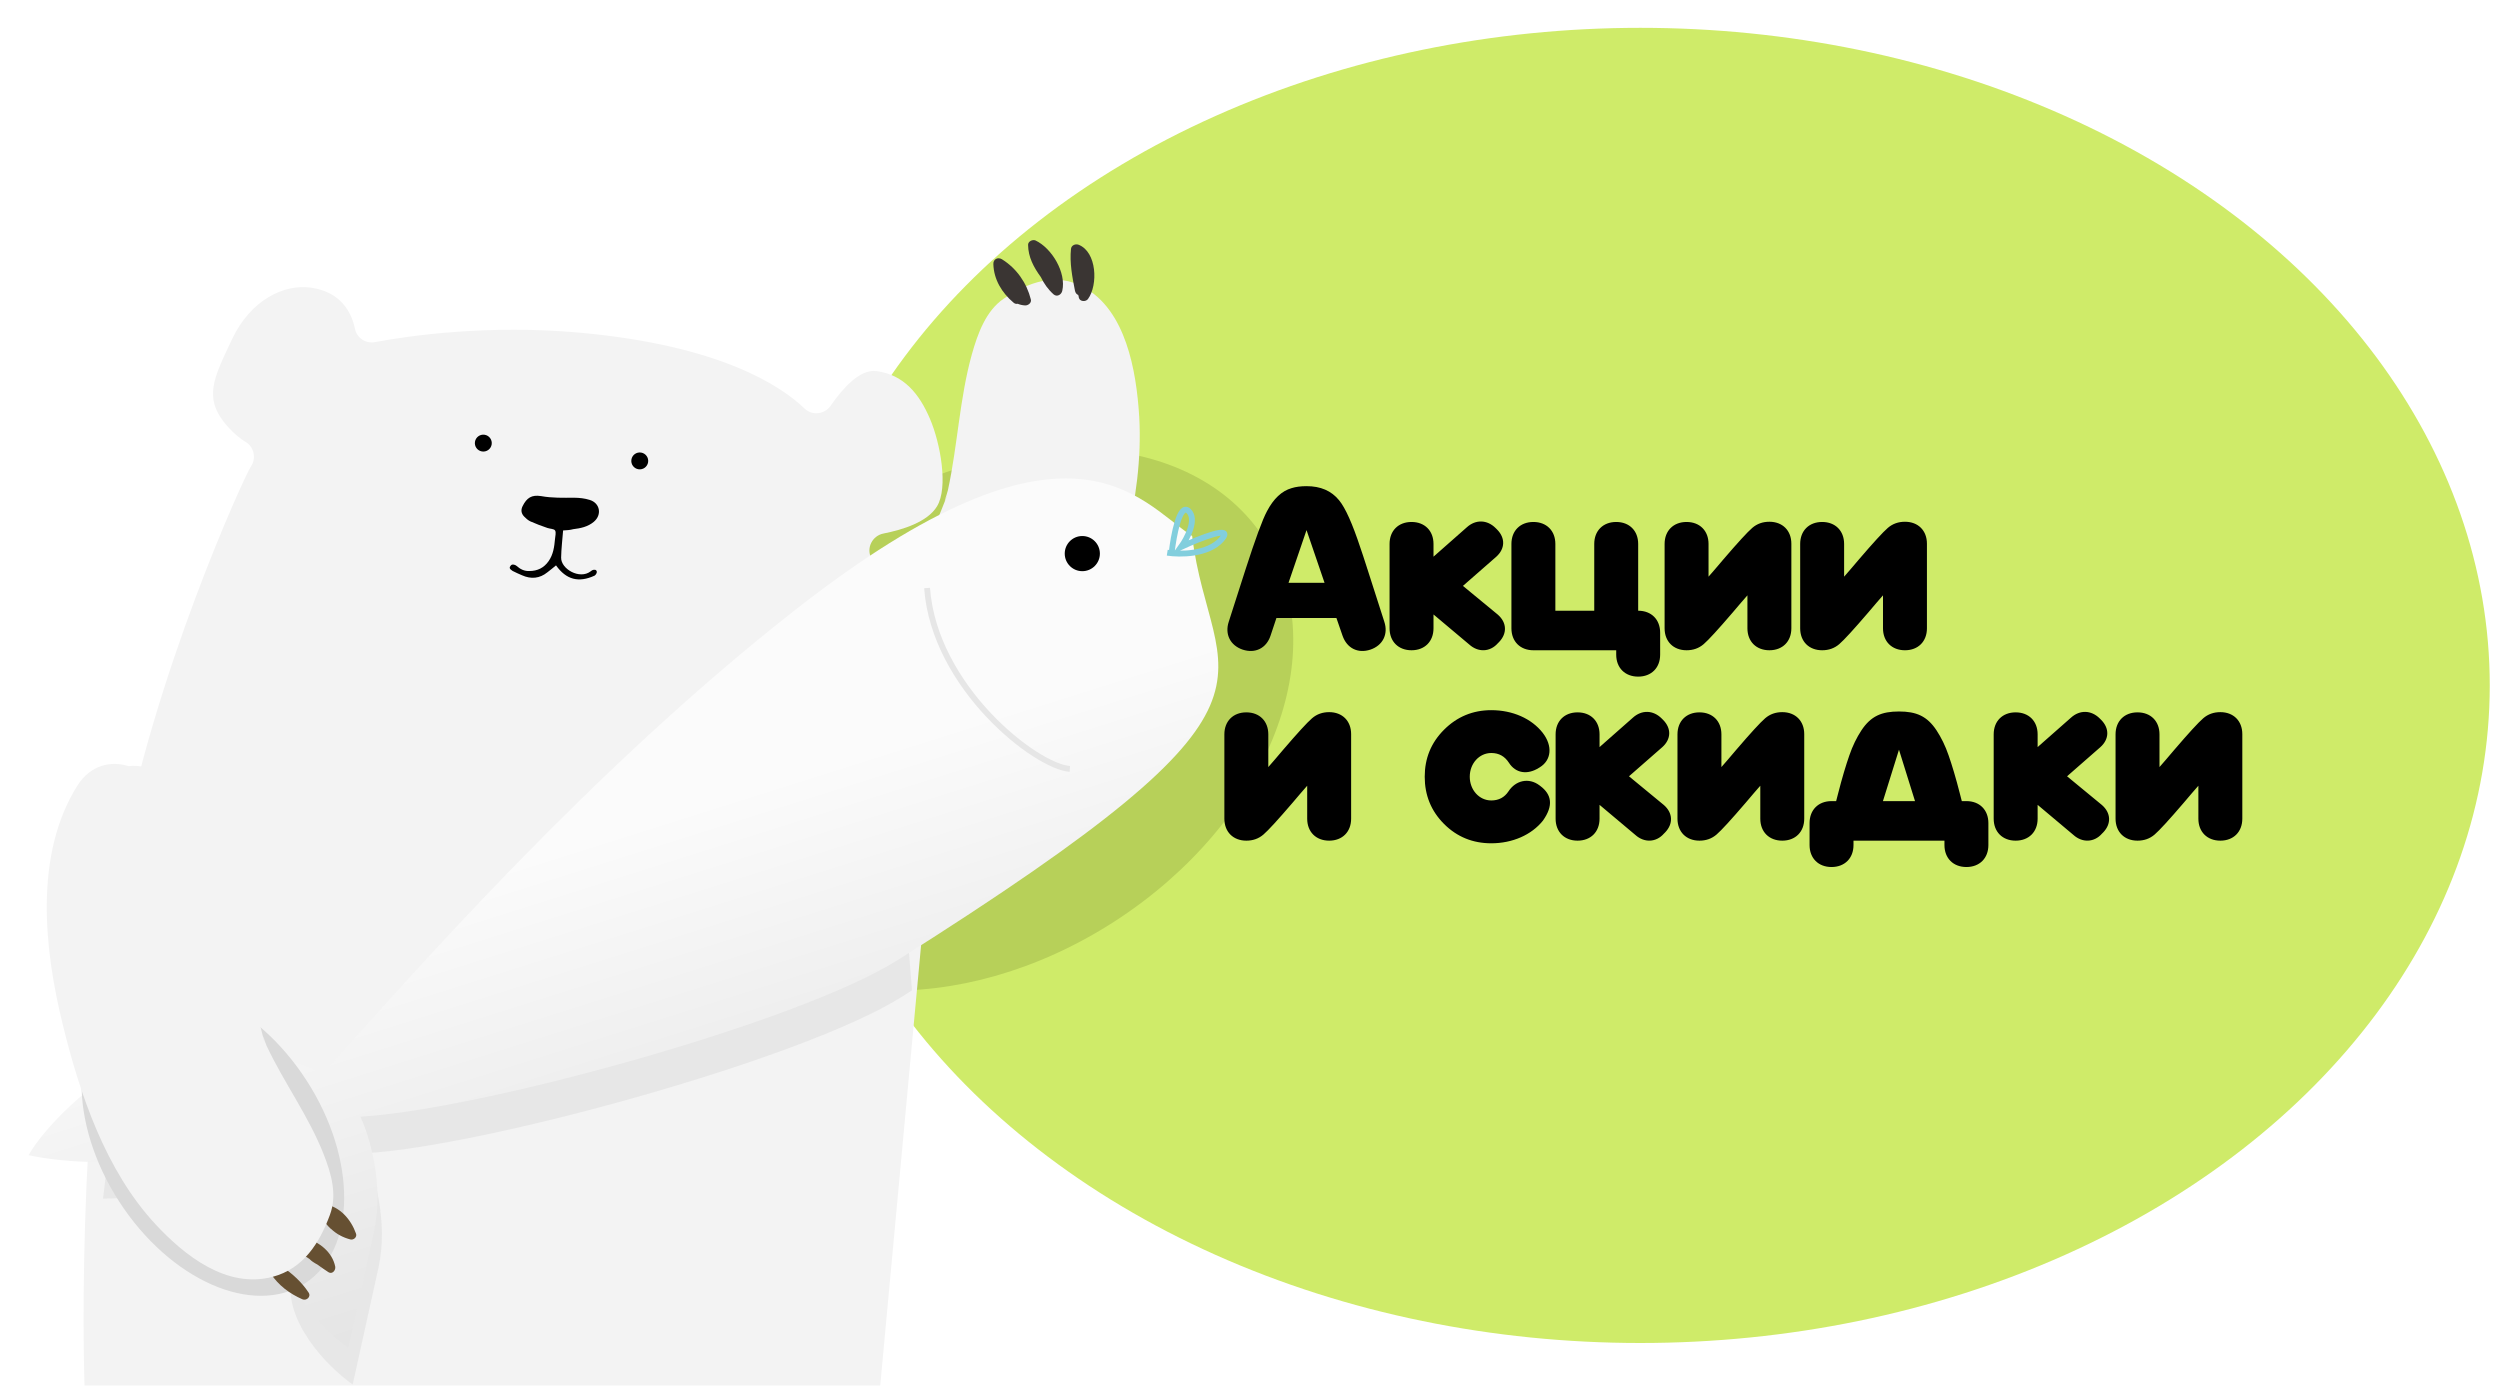
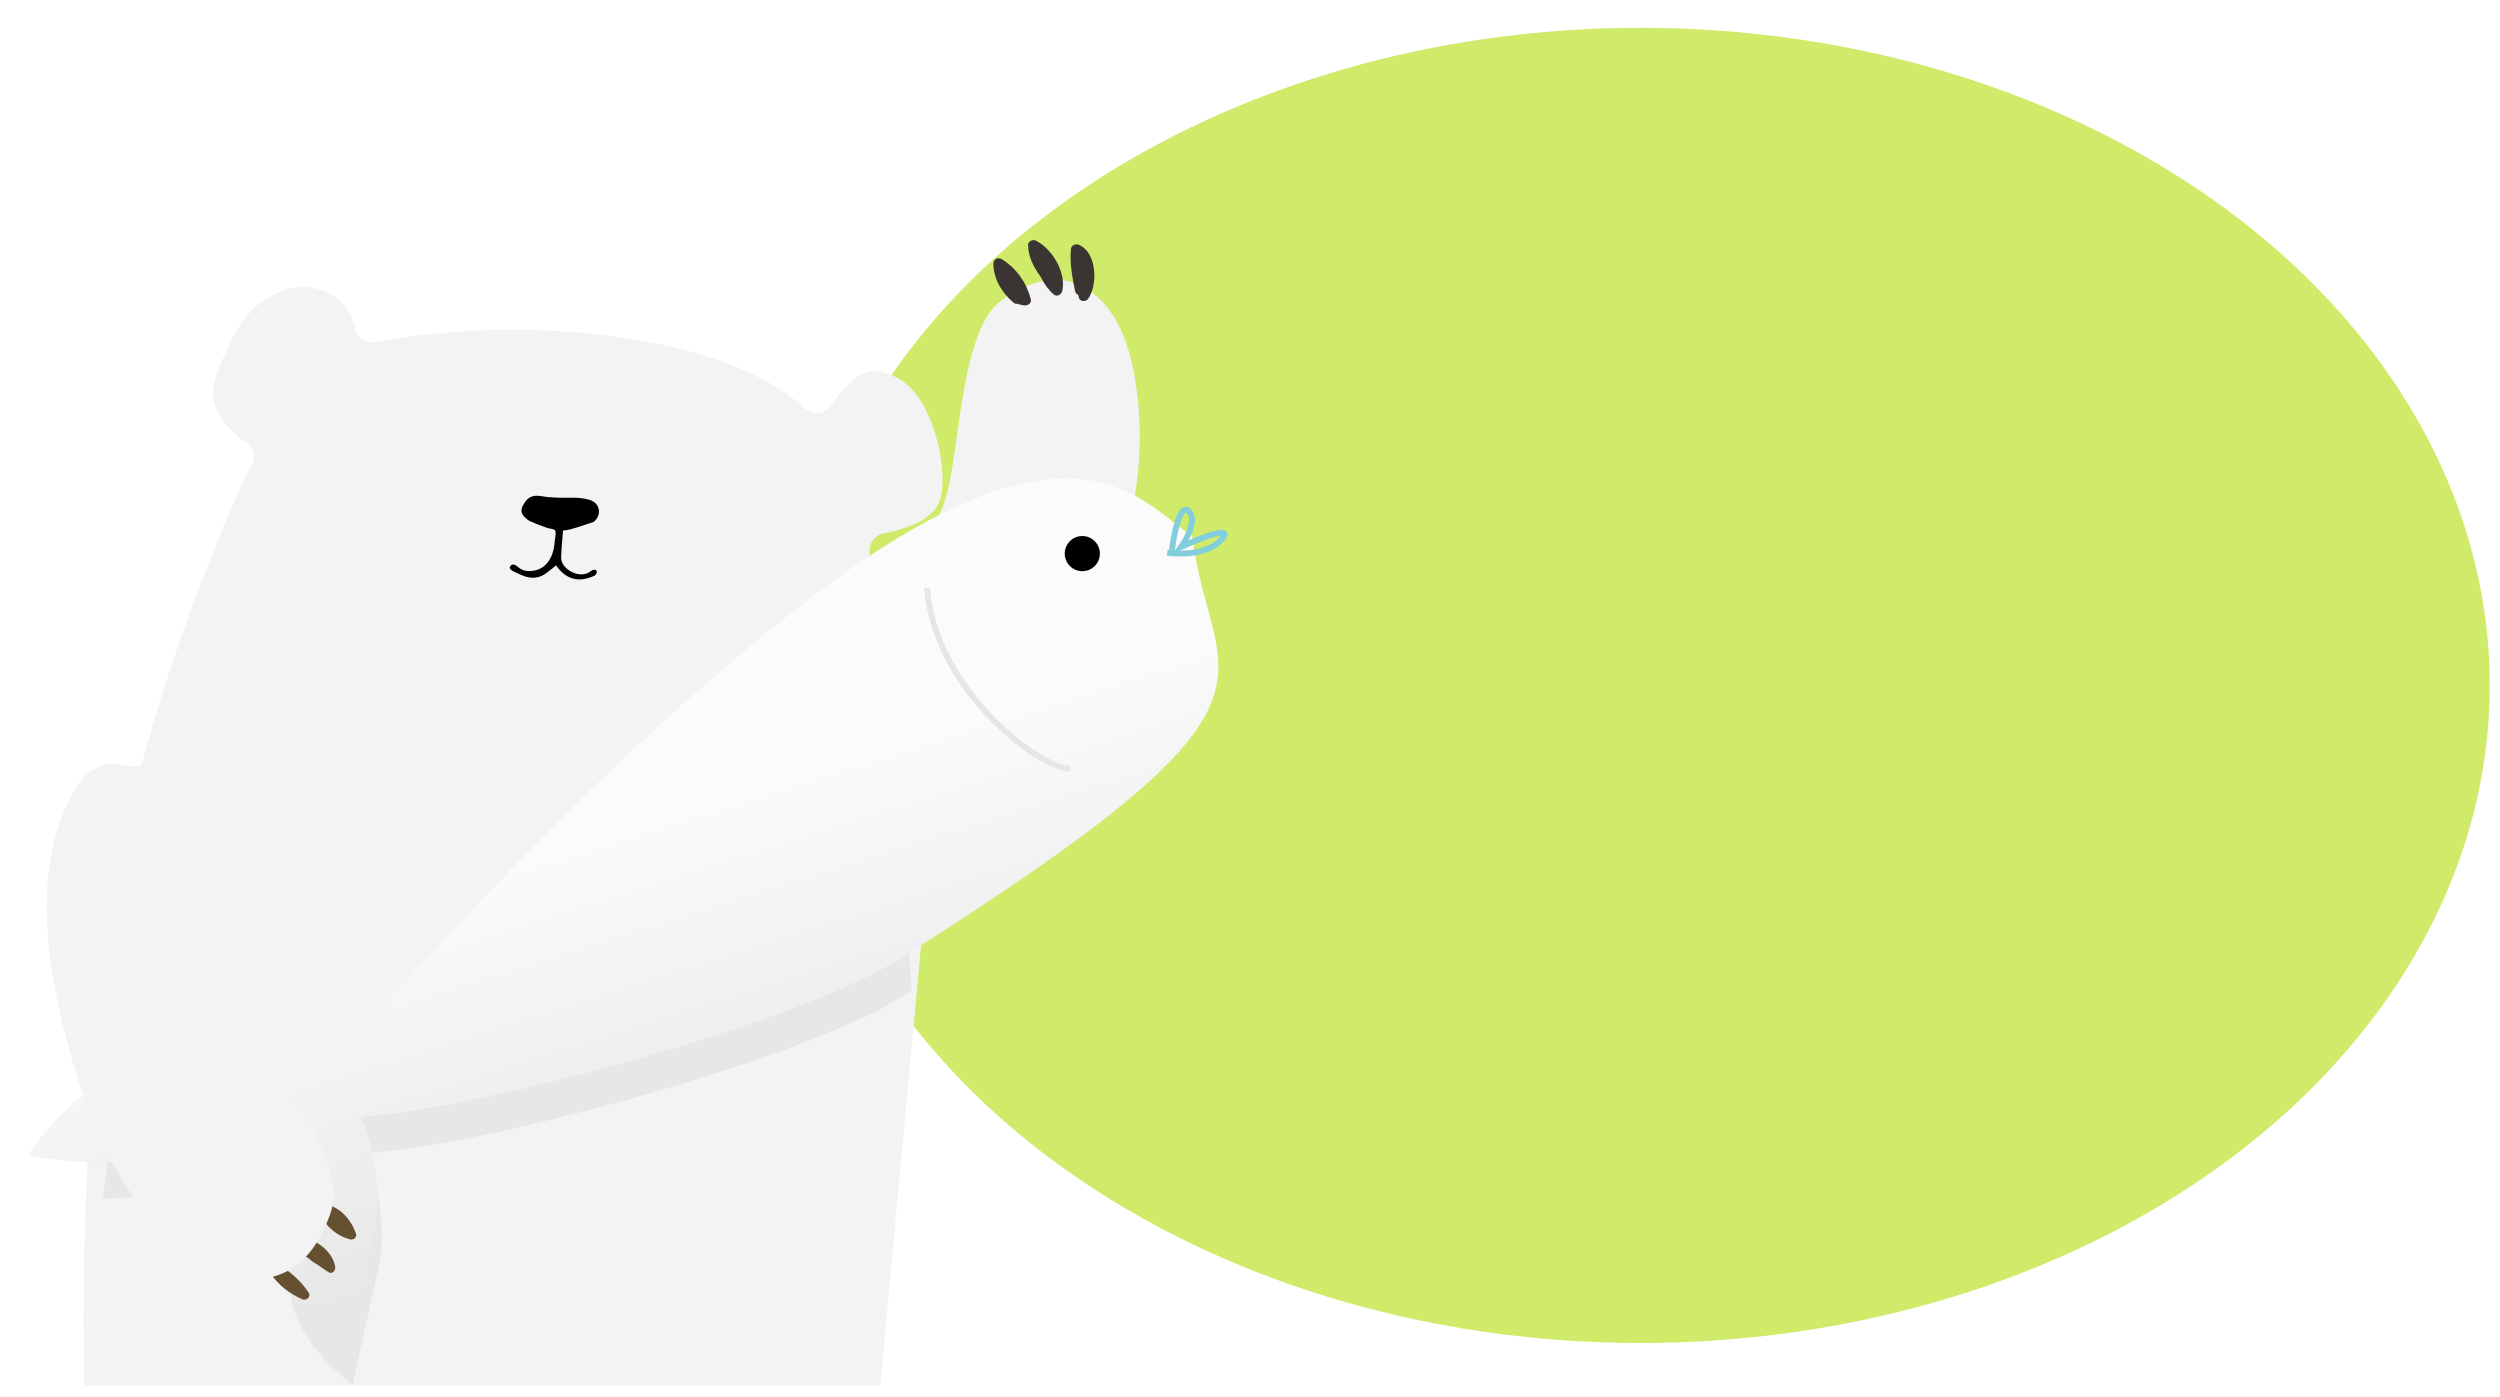
<svg xmlns="http://www.w3.org/2000/svg" width="1707" height="954" viewBox="0 0 1707 954" fill="none">
  <mask id="mask0_542_38" style="mask-type:alpha" maskUnits="userSpaceOnUse" x="0" y="0" width="1707" height="946">
    <rect width="1707" height="946" fill="#D9D9D9" />
  </mask>
  <g mask="url(#mask0_542_38)">
    <ellipse cx="1120" cy="468" rx="580" ry="449" fill="#CFEB69" />
    <g filter="url(#filter0_f_542_38)">
-       <ellipse cx="672.131" cy="491.374" rx="227.583" ry="163.96" transform="rotate(-32.857 672.131 491.374)" fill="#B7D059" />
-     </g>
+       </g>
    <path d="M57.848 950.174C57.353 956.647 62.142 962.187 68.589 962.855L581.415 1031.41C587.89 1031.91 593.43 1027.12 594.098 1020.67L631.846 613.896C631.513 608.177 631.02 596.766 630.274 582.482C631.911 582.21 633.748 581.793 635.467 581.003C686.475 561.998 720.386 501.148 742.024 448.446C762.478 398.744 781 341.121 777.879 284.848C775.925 252.488 768.557 211.832 740.049 196.157C720.986 185.697 702.176 192.631 685.328 203.949C673.229 212.124 667.572 227.695 663.49 242.276C655.187 272.302 653.858 304.142 647.256 334.614C646.618 337.523 642.929 347.386 646.936 337.751C645.16 342.25 643.412 346.577 641.636 351.077C636.727 363.048 631.5 374.791 626.101 386.508C620.956 397.733 615.638 408.931 610.494 420.156C605.102 403.896 599.3 390.227 594.768 380.832C591.434 373.929 595.741 365.758 603.235 364.29C616.213 361.743 633.339 356.49 639.838 345.656C647.53 332.887 642.201 302.825 634.964 285.918C627.727 269.011 617.241 255.839 598.328 253.371C586.871 251.909 574.931 265.776 567.113 277.109C562.99 283.007 554.514 283.965 549.298 278.888C532.839 263.175 491.471 235.899 396.33 227.19C333.306 221.448 279.477 229.204 255.931 233.617C249.728 234.758 243.629 230.781 242.341 224.379C240.129 213.758 233.054 199.179 212.068 196.383C194.046 193.88 171.269 204.612 158.513 231.453C145.929 258.321 138.1 271.954 155.712 291.568C160.092 296.335 164.173 299.638 167.727 301.795C173.563 305.2 175.15 313.065 171.255 318.645C167.132 324.543 103.984 462.566 81.838 588.85C50.412 766.963 57.848 950.174 57.848 950.174Z" fill="#F3F3F3" />
-     <path d="M384.49 362.191C384.023 368.491 383.237 374.565 383.142 380.747C382.974 388.512 395.8 395.857 403.261 390.134C403.661 389.844 403.861 389.698 404.261 389.408C405.608 388.736 407.19 388.809 407.489 390.273C407.725 391.019 406.76 392.637 405.987 393.046C395.099 398.048 386.598 395.815 379.647 386.036C377.618 387.663 375.762 389.316 373.761 390.77C368.475 395.067 362.555 395.545 356.436 392.804C354.273 391.93 352.136 390.883 350 389.836C349.191 389.353 348.091 388.471 348.028 387.752C347.965 387.034 348.875 385.762 349.621 385.526C350.539 385.317 351.894 385.709 352.675 386.364C355.311 388.73 358.111 390.059 361.503 389.889C366.996 389.874 371.407 387.74 374.62 383.115C377.833 378.489 378.482 373.279 378.958 368.043C379.114 365.942 379.843 363.579 378.998 362.206C378.298 361.032 375.625 361.14 373.779 360.493C369.742 359.145 365.906 357.651 362.097 355.985C360.451 355.192 359.061 353.91 357.843 352.654C355.871 350.571 355.536 348.216 356.838 345.589C359.697 339.844 363.044 337.719 369.436 338.732C377.011 340.11 384.486 339.879 392.106 339.848C395.643 339.877 399.299 340.28 402.672 341.346C409.763 343.532 411.15 351.543 405.436 356.304C401.351 359.729 396.413 360.717 391.356 361.332C389.319 361.894 387.164 362.084 384.49 362.191Z" fill="black" />
-     <path d="M329.107 308.257C332.255 308.756 335.213 306.608 335.712 303.46C336.211 300.312 334.063 297.355 330.914 296.856C327.766 296.357 324.809 298.504 324.309 301.653C323.81 304.801 325.958 307.757 329.107 308.257Z" fill="black" />
-     <path d="M435.921 320.41C439.07 320.909 442.027 318.762 442.526 315.614C443.025 312.466 440.878 309.509 437.729 309.01C434.58 308.511 431.623 310.658 431.124 313.806C430.625 316.954 432.773 319.911 435.921 320.41Z" fill="black" />
+     <path d="M384.49 362.191C384.023 368.491 383.237 374.565 383.142 380.747C382.974 388.512 395.8 395.857 403.261 390.134C403.661 389.844 403.861 389.698 404.261 389.408C405.608 388.736 407.19 388.809 407.489 390.273C407.725 391.019 406.76 392.637 405.987 393.046C395.099 398.048 386.598 395.815 379.647 386.036C377.618 387.663 375.762 389.316 373.761 390.77C368.475 395.067 362.555 395.545 356.436 392.804C354.273 391.93 352.136 390.883 350 389.836C349.191 389.353 348.091 388.471 348.028 387.752C347.965 387.034 348.875 385.762 349.621 385.526C350.539 385.317 351.894 385.709 352.675 386.364C355.311 388.73 358.111 390.059 361.503 389.889C366.996 389.874 371.407 387.74 374.62 383.115C377.833 378.489 378.482 373.279 378.958 368.043C379.114 365.942 379.843 363.579 378.998 362.206C378.298 361.032 375.625 361.14 373.779 360.493C369.742 359.145 365.906 357.651 362.097 355.985C360.451 355.192 359.061 353.91 357.843 352.654C355.871 350.571 355.536 348.216 356.838 345.589C359.697 339.844 363.044 337.719 369.436 338.732C377.011 340.11 384.486 339.879 392.106 339.848C395.643 339.877 399.299 340.28 402.672 341.346C409.763 343.532 411.15 351.543 405.436 356.304C389.319 361.894 387.164 362.084 384.49 362.191Z" fill="black" />
    <path d="M699.83 208.55C697.902 208.421 696.202 207.975 694.874 207.41C693.956 207.619 692.919 207.454 691.992 206.599C684.176 200.048 678.552 190.834 678.268 180.341C678.097 176.95 681.363 175.343 684.108 177.017C694.107 183.206 701.03 193.158 703.851 204.407C704.532 206.816 701.93 208.706 699.83 208.55Z" fill="#3A3533" />
    <path d="M719.44 201.035C715.559 197.586 712.824 193.611 710.69 189.2C705.893 182.596 702.041 175.611 701.973 167.1C701.984 164.8 705.049 163.338 707.04 164.185C718.24 169.502 728.179 186.129 725.316 198.602C724.732 201.165 721.785 203 719.44 201.035Z" fill="#3A3533" />
    <path d="M742.845 204.214C741.279 206.268 737.251 205.983 736.625 203.228C736.535 202.682 736.471 201.964 736.208 201.391C735.199 201.054 734.299 200.026 734 198.562C732.142 189.059 730.283 179.557 731.271 169.975C731.482 167.529 734.147 166.358 736.338 167.059C749.03 171.905 749.843 194.699 742.845 204.214Z" fill="#3A3533" />
    <g filter="url(#filter1_f_542_38)">
      <path fill-rule="evenodd" clip-rule="evenodd" d="M546.117 441.328C565.94 425.806 584.08 412.697 600.776 401.656L622.72 676.237C620.501 677.652 618.261 679.073 616 680.5C548.061 723.38 329.365 783.151 249.053 787.446C255.11 800.218 265.457 833.769 258.389 865.798L240.826 945.383C223.997 933.477 192.104 901.657 199.172 869.628C206.24 837.598 205.75 794.958 204.622 777.641C189.014 784.949 149.449 802.127 116.057 812.372C101.629 816.799 85.435 818.37 70.303 818.419L77.678 758.394C80.796 756.185 84.049 753.978 87.441 751.782C126.148 726.735 194.505 745.37 223.845 757.818C226.811 754.499 229.914 751.02 233.15 747.391L233.152 747.389C297.212 675.565 413.545 545.133 546.117 441.328Z" fill="#E6E6E6" fill-opacity="0.86" />
    </g>
    <path d="M543.117 416.328C731.362 268.93 777.599 342.172 814 366C826.599 470.672 900.924 473.775 613 655.5C545.061 698.38 326.366 758.151 246.053 762.446C252.11 775.218 262.457 808.769 255.389 840.798L237.826 920.383C220.997 908.477 189.104 876.657 196.172 844.628C203.24 812.598 202.751 769.958 201.622 752.641C186.014 759.949 146.45 777.127 113.057 787.372C79.665 797.617 36.814 792.565 19.562 788.758C25.061 778.536 45.735 751.83 84.442 726.782C123.148 701.735 191.505 720.369 220.846 732.818C282.497 663.815 403.846 525.379 543.117 416.328Z" fill="url(#paint0_linear_542_38)" />
    <g filter="url(#filter2_f_542_38)">
-       <ellipse cx="145.347" cy="779.09" rx="76.165" ry="115.768" transform="rotate(-32.857 145.347 779.09)" fill="#D9D9D9" />
-     </g>
+       </g>
    <path d="M192.909 865.023C191.684 864.168 190.477 864.574 189.469 865.269C186.964 863.171 182.497 866.246 184.679 869.415C190.087 877.583 197.593 883.245 206.431 887.14C209.215 888.409 212.664 885.398 210.681 882.517C205.966 875.358 199.919 869.965 192.909 865.023Z" fill="#665032" />
    <path d="M209.159 845.132C206.672 844.295 204.773 847.089 205.387 849.215C205.486 849.359 205.54 849.746 205.639 849.89C205.271 851.206 205.388 852.611 207.001 853.412C207.1 853.556 207.199 853.7 207.155 853.943C206.786 855.259 207.003 856.808 208.571 857.852C209.355 858.374 210.382 858.941 211.265 859.607C212.743 861.138 214.653 862.371 216.608 863.361C219.158 865.215 221.609 866.925 224.303 868.68C226.898 870.291 229.328 867.344 228.904 864.876C226.863 854.815 218.231 848.442 209.159 845.132Z" fill="#665032" />
    <path d="M221.849 822.212C219.416 821.763 217.265 823.881 218.077 826.295C218.69 828.421 219.493 830.204 220.539 832.032C220.593 832.419 220.647 832.807 220.945 833.239C222.333 835.256 223.865 837.174 225.586 838.749C225.685 838.893 225.784 839.037 226.028 839.082C229.668 842.521 234.119 844.978 239.281 846.308C241.569 846.857 244.009 844.54 243.053 842.225C239.661 832.669 232.208 823.998 221.849 822.212Z" fill="#665032" />
    <path d="M153.176 592.561C161.277 615.438 165.136 640.173 169.804 663.926C172.161 675.681 174.563 687.192 177.307 698.893C178.291 703.099 179.519 707.35 180.602 711.701C178.426 702.369 180.845 711.746 182.044 714.105C193.965 739.448 210.892 762.194 221.129 788.484C226.17 801.363 230.411 815.855 225.23 829.615C218.187 848.69 207.144 866.272 186.124 871.824C154.666 880.104 125.948 857.194 106.328 836.089C72.217 799.48 54.464 747.151 42.793 699.341C30.301 648.486 22.99 583.872 52.897 536.316C61.762 522.357 75.784 519.286 87.775 523.134C95.233 522.247 103.7 524.062 112.611 529.606C133.173 542.206 145.428 570.504 153.176 592.561Z" fill="#F3F3F3" />
    <circle cx="739" cy="378" r="12" fill="black" />
    <path d="M633 401.5C638 469.5 707.5 523.5 730.5 525" stroke="#E6E6E6" stroke-width="4" />
    <path d="M800 377.388C801.333 365.554 805.5 343.288 811.5 348.888C817.5 354.488 810.667 367.554 806.5 373.388C819.5 367.388 843.2 357.988 834 368.388C824.8 378.788 805.5 378.721 797 377.388" stroke="#82CEDD" stroke-width="4" />
-     <path d="M933.5 388.2L933.65 388.5L945.2 424.5C948.05 433.05 944.15 440.7 935.75 443.55C927.2 446.4 919.7 442.65 916.7 434.1L912.5 421.95L871.55 421.95L867.5 434.1C864.65 442.65 857 446.4 848.45 443.55C840.05 440.7 836.15 433.05 839 424.5L850.55 388.5C857.15 368.1 861.95 354.9 865.1 349.05C869.6 340.5 875.15 335.25 881.9 333.3C884.75 332.4 888.2 331.95 892.1 331.95C901.7 331.95 909.05 335.1 914.3 341.55C918.65 346.8 923.45 357.6 928.85 373.95C929.9 376.8 931.4 381.6 933.5 388.05L933.5 388.2ZM904.4 397.95L892.1 361.95L879.8 397.95L904.4 397.95ZM1021.69 380.1L998.893 400.05L1022.74 419.7C1028.89 425.1 1029.19 432.45 1023.64 438.3L1022.74 439.2C1017.34 445.35 1009.24 445.5 1003.24 440.1L978.793 419.55L978.793 429C978.793 438 972.793 444 963.793 444C954.793 444 948.793 438 948.793 429L948.793 371.4C948.793 362.4 954.793 356.4 963.793 356.4C972.793 356.4 978.793 362.4 978.793 371.4L978.793 380.1L1001.59 360C1007.59 354.6 1015.39 354.75 1021.24 360.6L1022.14 361.5C1027.99 367.35 1027.69 374.7 1021.69 380.1ZM1118.55 371.4L1118.55 417C1127.55 417 1133.55 423 1133.55 432L1133.55 447C1133.55 456 1127.55 462 1118.55 462C1109.55 462 1103.55 456 1103.55 447L1103.55 444L1047 444C1038 444 1032 438 1032 429L1032 371.4C1032 362.4 1038 356.4 1047 356.4C1056 356.4 1062 362.4 1062 371.4L1062 417L1088.55 417L1088.55 371.4C1088.55 362.4 1094.55 356.4 1103.55 356.4C1112.55 356.4 1118.55 362.4 1118.55 371.4ZM1193.14 406.5C1190.59 409.35 1187.29 413.25 1183.09 418.2C1173.19 429.75 1166.59 436.95 1163.29 439.8C1159.99 442.65 1156.09 444 1151.59 444C1142.59 444 1136.59 438 1136.59 429L1136.59 371.4C1136.59 362.4 1142.59 356.4 1151.59 356.4C1160.59 356.4 1166.59 362.4 1166.59 371.4L1166.59 393.75C1169.14 390.9 1172.44 387 1176.64 382.05C1186.54 370.5 1193.14 363.3 1196.44 360.45C1199.74 357.6 1203.64 356.25 1208.14 356.25C1217.14 356.25 1223.14 362.25 1223.14 371.25L1223.14 429C1223.14 438 1217.14 444 1208.14 444C1199.14 444 1193.14 438 1193.14 429L1193.14 406.5ZM1285.71 406.5C1283.16 409.35 1279.86 413.25 1275.66 418.2C1265.76 429.75 1259.16 436.95 1255.86 439.8C1252.56 442.65 1248.66 444 1244.16 444C1235.16 444 1229.16 438 1229.16 429L1229.16 371.4C1229.16 362.4 1235.16 356.4 1244.16 356.4C1253.16 356.4 1259.16 362.4 1259.16 371.4L1259.16 393.75C1261.71 390.9 1265.01 387 1269.21 382.05C1279.11 370.5 1285.71 363.3 1289.01 360.45C1292.31 357.6 1296.21 356.25 1300.71 356.25C1309.71 356.25 1315.71 362.25 1315.71 371.25L1315.71 429C1315.71 438 1309.71 444 1300.71 444C1291.71 444 1285.71 438 1285.71 429L1285.71 406.5ZM892.55 536.5C890 539.35 886.7 543.25 882.5 548.2C872.6 559.75 866 566.95 862.7 569.8C859.4 572.65 855.5 574 851 574C842 574 836 568 836 559L836 501.4C836 492.4 842 486.4 851 486.4C860 486.4 866 492.4 866 501.4L866 523.75C868.55 520.9 871.85 517 876.05 512.05C885.95 500.5 892.55 493.3 895.85 490.45C899.15 487.6 903.05 486.25 907.55 486.25C916.55 486.25 922.55 492.25 922.55 501.25L922.55 559C922.55 568 916.55 574 907.55 574C898.55 574 892.55 568 892.55 559L892.55 536.5ZM1051.1 536.2L1051.7 536.65C1059.5 542.5 1060.85 550 1053.5 560.35C1045.7 570.1 1032.65 575.8 1018.25 575.8C1005.65 575.8 994.849 571.45 985.999 562.6C977.149 553.75 972.799 542.95 972.799 530.35C972.799 517.75 977.149 507.1 985.999 498.25C994.849 489.4 1005.65 484.9 1018.25 484.9C1032.8 484.9 1045.7 490.6 1053.35 500.35C1060.4 509.5 1059.2 519.1 1051.4 523.9L1050.65 524.35C1043 529.15 1034.9 528.1 1030.25 520.75C1027.4 516.4 1023.5 514.15 1018.25 514.15C1010 514.15 1003.55 521.35 1003.55 530.35C1003.55 539.35 1010 546.55 1018.25 546.55C1023.35 546.55 1027.25 544.45 1029.95 540.4C1034.9 532.75 1043.9 530.8 1051.1 536.2ZM1135.07 510.1L1112.27 530.05L1136.12 549.7C1142.27 555.1 1142.57 562.45 1137.02 568.3L1136.12 569.2C1130.72 575.35 1122.62 575.5 1116.62 570.1L1092.17 549.55L1092.17 559C1092.17 568 1086.17 574 1077.17 574C1068.17 574 1062.17 568 1062.17 559L1062.17 501.4C1062.17 492.4 1068.17 486.4 1077.17 486.4C1086.17 486.4 1092.17 492.4 1092.17 501.4L1092.17 510.1L1114.97 490C1120.97 484.6 1128.77 484.75 1134.62 490.6L1135.52 491.5C1141.37 497.35 1141.07 504.7 1135.07 510.1ZM1201.93 536.5C1199.38 539.35 1196.08 543.25 1191.88 548.2C1181.98 559.75 1175.38 566.95 1172.08 569.8C1168.78 572.65 1164.88 574 1160.38 574C1151.38 574 1145.38 568 1145.38 559L1145.38 501.4C1145.38 492.4 1151.38 486.4 1160.38 486.4C1169.38 486.4 1175.38 492.4 1175.38 501.4L1175.38 523.75C1177.93 520.9 1181.23 517 1185.43 512.05C1195.33 500.5 1201.93 493.3 1205.23 490.45C1208.53 487.6 1212.43 486.25 1216.93 486.25C1225.93 486.25 1231.93 492.25 1231.93 501.25L1231.93 559C1231.93 568 1225.93 574 1216.93 574C1207.93 574 1201.93 568 1201.93 559L1201.93 536.5ZM1338.32 542.35L1339.52 547L1342.67 547C1351.67 547 1357.67 553 1357.67 562L1357.67 577C1357.67 586 1351.67 592 1342.67 592C1333.67 592 1327.67 586 1327.67 577L1327.67 574L1265.57 574L1265.57 577C1265.57 586 1259.57 592 1250.57 592C1241.57 592 1235.57 586 1235.57 577L1235.57 562C1235.57 553 1241.57 547 1250.57 547L1253.72 547L1254.92 542.35C1257.77 531.1 1260.47 522.25 1262.72 515.8C1264.97 509.2 1267.82 503.5 1270.97 498.7C1277.42 488.95 1284.77 485.8 1296.62 485.8C1308.47 485.8 1315.82 488.95 1322.27 498.7C1325.42 503.5 1328.27 509.2 1330.52 515.8C1332.77 522.25 1335.47 531.1 1338.32 542.35ZM1296.62 511.9L1285.67 547L1307.57 547L1296.62 511.9ZM1434.19 510.1L1411.39 530.05L1435.24 549.7C1441.39 555.1 1441.69 562.45 1436.14 568.3L1435.24 569.2C1429.84 575.35 1421.74 575.5 1415.74 570.1L1391.29 549.55L1391.29 559C1391.29 568 1385.29 574 1376.29 574C1367.29 574 1361.29 568 1361.29 559L1361.29 501.4C1361.29 492.4 1367.29 486.4 1376.29 486.4C1385.29 486.4 1391.29 492.4 1391.29 501.4L1391.29 510.1L1414.09 490C1420.09 484.6 1427.89 484.75 1433.74 490.6L1434.64 491.5C1440.49 497.35 1440.19 504.7 1434.19 510.1ZM1501.05 536.5C1498.5 539.35 1495.2 543.25 1491 548.2C1481.1 559.75 1474.5 566.95 1471.2 569.8C1467.9 572.65 1464 574 1459.5 574C1450.5 574 1444.5 568 1444.5 559L1444.5 501.4C1444.5 492.4 1450.5 486.4 1459.5 486.4C1468.5 486.4 1474.5 492.4 1474.5 501.4L1474.5 523.75C1477.05 520.9 1480.35 517 1484.55 512.05C1494.45 500.5 1501.05 493.3 1504.35 490.45C1507.65 487.6 1511.55 486.25 1516.05 486.25C1525.05 486.25 1531.05 492.25 1531.05 501.25L1531.05 559C1531.05 568 1525.05 574 1516.05 574C1507.05 574 1501.05 568 1501.05 559L1501.05 536.5Z" fill="black" />
  </g>
  <defs>
    <filter id="filter0_f_542_38" x="371.222" y="216.399" width="601.818" height="549.951" filterUnits="userSpaceOnUse" color-interpolation-filters="sRGB">
      <feFlood flood-opacity="0" result="BackgroundImageFix" />
      <feBlend mode="normal" in="SourceGraphic" in2="BackgroundImageFix" result="shape" />
      <feGaussianBlur stdDeviation="45" result="effect1_foregroundBlur_542_38" />
    </filter>
    <filter id="filter1_f_542_38" x="56.303" y="387.656" width="580.416" height="571.728" filterUnits="userSpaceOnUse" color-interpolation-filters="sRGB">
      <feFlood flood-opacity="0" result="BackgroundImageFix" />
      <feBlend mode="normal" in="SourceGraphic" in2="BackgroundImageFix" result="shape" />
      <feGaussianBlur stdDeviation="7" result="effect1_foregroundBlur_542_38" />
    </filter>
    <filter id="filter2_f_542_38" x="32.69" y="650.398" width="225.315" height="257.383" filterUnits="userSpaceOnUse" color-interpolation-filters="sRGB">
      <feFlood flood-opacity="0" result="BackgroundImageFix" />
      <feBlend mode="normal" in="SourceGraphic" in2="BackgroundImageFix" result="shape" />
      <feGaussianBlur stdDeviation="11.5" result="effect1_foregroundBlur_542_38" />
    </filter>
    <linearGradient id="paint0_linear_542_38" x1="200.5" y1="636.5" x2="299" y2="948.5" gradientUnits="userSpaceOnUse">
      <stop stop-color="#FBFBFB" />
      <stop offset="1" stop-color="#E1E1E1" />
    </linearGradient>
  </defs>
</svg>